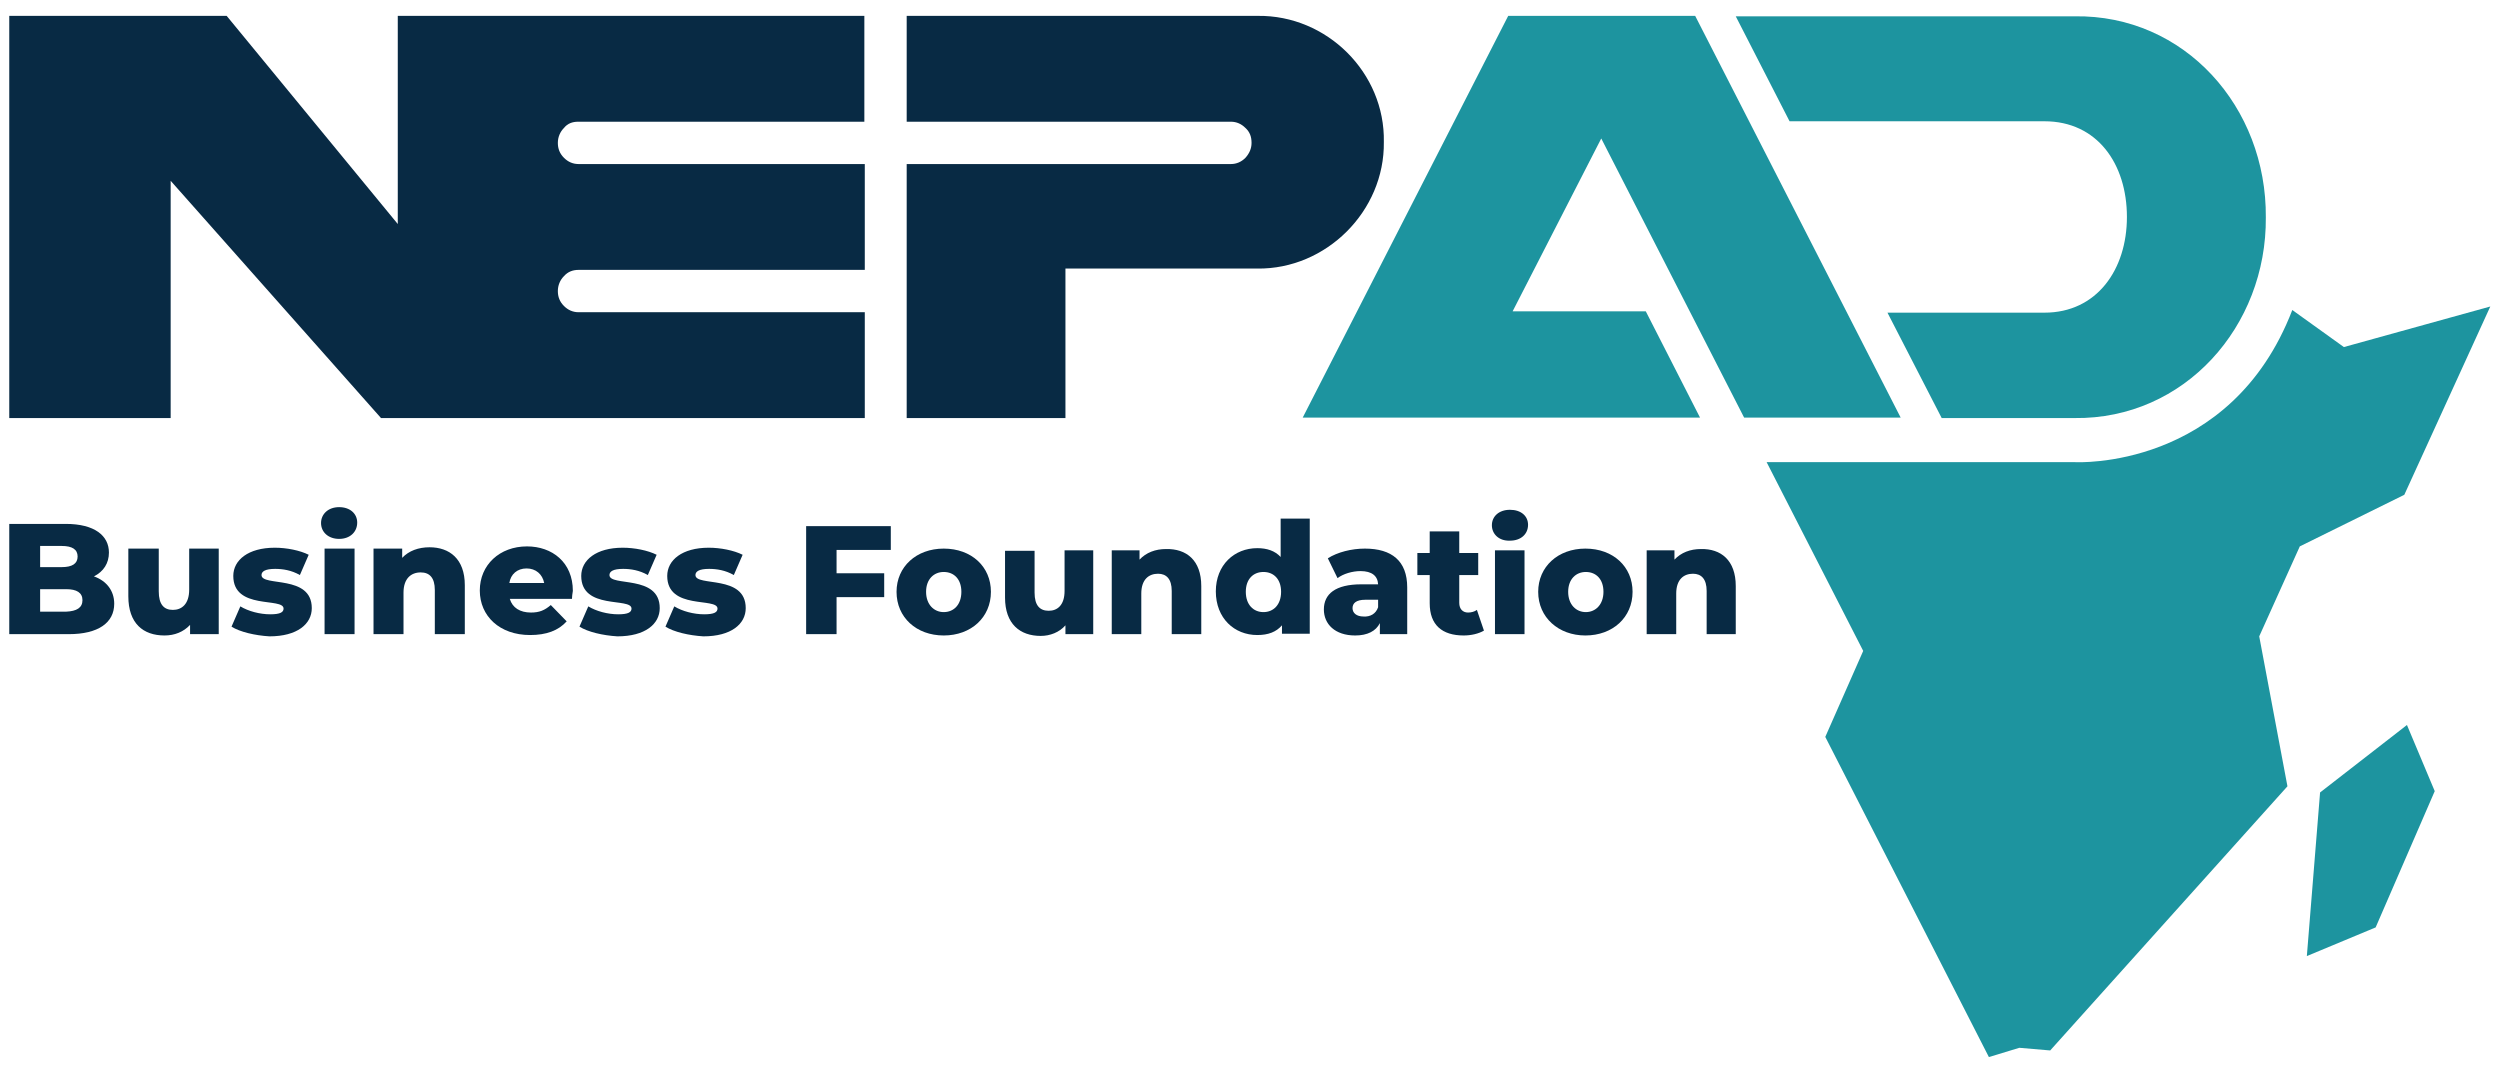
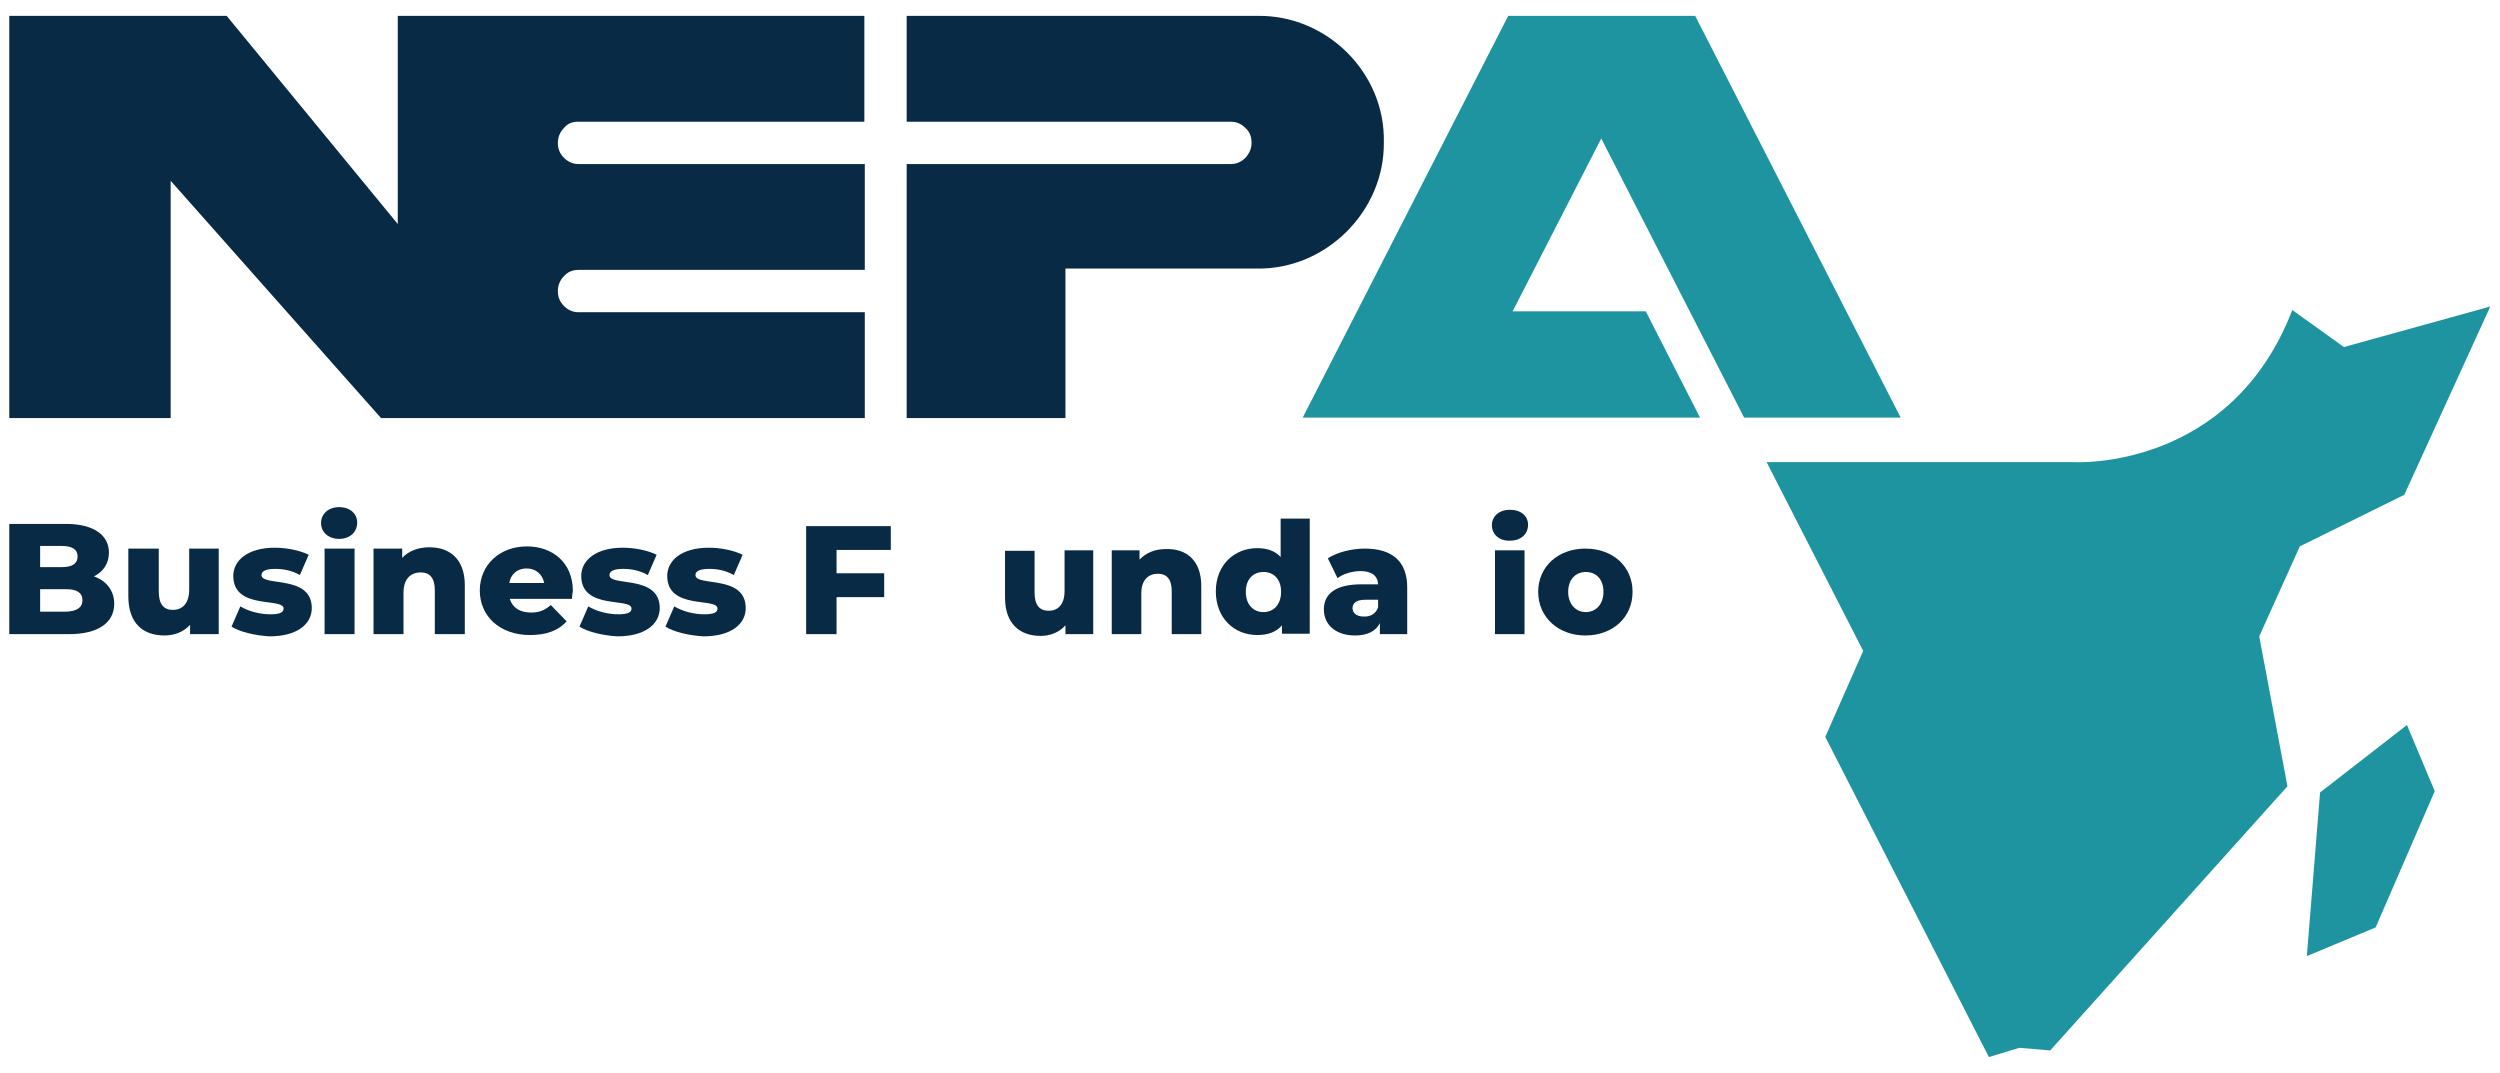
<svg xmlns="http://www.w3.org/2000/svg" id="Layer_1" x="0px" y="0px" viewBox="0 0 566.9 243.3" style="enable-background:new 0 0 566.9 243.3;" xml:space="preserve">
  <style type="text/css">	.st0{fill:#082A44;}	.st1{fill:#1D949F;}</style>
  <g>
    <path class="st0" d="M285.2,3.6h-79.6l0,24h73.5c1.3,0,2.4,0.5,3.3,1.4c1,0.9,1.4,2,1.4,3.4c0,1.3-0.5,2.4-1.4,3.4  c-0.9,0.9-2,1.4-3.3,1.4h-73.5l0,57.6h36V60.9h43.5c15.6,0.2,28.9-13,28.7-28.7C314.1,16.5,300.9,3.4,285.2,3.6z" />
    <path class="st0" d="M131.1,27.6h64.9v-24H90.2v47.2L51.4,3.6H2.1v91.2h36.6V41l47.7,53.8h109.7v-24h-64.9c-1.3,0-2.4-0.5-3.3-1.4  c-1-1-1.4-2.1-1.4-3.4c0-1.3,0.5-2.5,1.4-3.4c0.9-1,2-1.4,3.3-1.4h64.9v-24h-64.9c-1.3,0-2.4-0.5-3.3-1.4c-1-1-1.4-2.1-1.4-3.4  c0-1.3,0.5-2.5,1.4-3.4C128.7,28,129.8,27.6,131.1,27.6z" />
    <g>
      <path class="st0" d="M25.9,136.9c0,4.3-3.6,6.9-10.3,6.9H2.1v-25h12.8c6.6,0,9.8,2.7,9.8,6.5c0,2.4-1.2,4.3-3.4,5.4   C24.1,131.7,25.9,133.9,25.9,136.9z M9.1,123.8v4.8h4.9c2.4,0,3.6-0.8,3.6-2.4c0-1.6-1.2-2.4-3.6-2.4H9.1z M18.7,136.1   c0-1.7-1.3-2.5-3.7-2.5H9.1v5.1H15C17.4,138.6,18.7,137.8,18.7,136.1z" />
      <path class="st0" d="M49.6,124.4v19.4h-6.5v-2.1c-1.5,1.6-3.5,2.4-5.8,2.4c-4.8,0-8.2-2.7-8.2-8.9v-10.8H36v9.7   c0,3,1.2,4.2,3.2,4.2c2,0,3.7-1.3,3.7-4.6v-9.3H49.6z" />
      <path class="st0" d="M52.5,142.1l2-4.6c1.8,1.1,4.4,1.8,6.8,1.8c2.3,0,3-0.5,3-1.3c0-2.6-11.4,0.4-11.4-7.4c0-3.6,3.4-6.4,9.4-6.4   c2.7,0,5.7,0.6,7.7,1.6l-2,4.6c-1.9-1.1-3.9-1.4-5.6-1.4c-2.3,0-3.1,0.6-3.1,1.4c0,2.7,11.4-0.2,11.4,7.5c0,3.6-3.3,6.4-9.6,6.4   C57.8,144.1,54.4,143.3,52.5,142.1z" />
      <path class="st0" d="M72.8,118.6c0-2,1.6-3.6,4.1-3.6c2.5,0,4.1,1.5,4.1,3.5c0,2.1-1.6,3.7-4.1,3.7   C74.5,122.2,72.8,120.7,72.8,118.6z M73.6,124.4h6.8v19.4h-6.8V124.4z" />
      <path class="st0" d="M105.4,132.7v11.1h-6.8v-10c0-2.8-1.2-4-3.2-4c-2.2,0-3.9,1.4-3.9,4.6v9.4h-6.8v-19.4h6.5v2.1   c1.5-1.6,3.7-2.4,6.2-2.4C101.9,124.1,105.4,126.7,105.4,132.7z" />
      <path class="st0" d="M129.7,135.8h-14.1c0.6,2,2.3,3.1,4.8,3.1c1.9,0,3.1-0.5,4.5-1.7l3.6,3.7c-1.9,2.1-4.6,3.1-8.3,3.1   c-6.9,0-11.4-4.3-11.4-10.1c0-5.8,4.5-10,10.7-10c5.7,0,10.4,3.6,10.4,10.1C129.8,134.6,129.7,135.3,129.7,135.8z M115.5,132.2   h7.9c-0.4-2-1.9-3.3-4-3.3C117.3,128.9,115.8,130.2,115.5,132.2z" />
      <path class="st0" d="M131.4,142.1l2-4.6c1.8,1.1,4.4,1.8,6.8,1.8c2.3,0,3-0.5,3-1.3c0-2.6-11.4,0.4-11.4-7.4   c0-3.6,3.4-6.4,9.4-6.4c2.7,0,5.7,0.6,7.7,1.6l-2,4.6c-1.9-1.1-3.9-1.4-5.6-1.4c-2.3,0-3.1,0.6-3.1,1.4c0,2.7,11.4-0.2,11.4,7.5   c0,3.6-3.3,6.4-9.6,6.4C136.7,144.1,133.3,143.3,131.4,142.1z" />
      <path class="st0" d="M150.9,142.1l2-4.6c1.8,1.1,4.4,1.8,6.8,1.8c2.3,0,3-0.5,3-1.3c0-2.6-11.4,0.4-11.4-7.4   c0-3.6,3.4-6.4,9.4-6.4c2.7,0,5.7,0.6,7.7,1.6l-2,4.6c-1.9-1.1-3.9-1.4-5.6-1.4c-2.3,0-3.1,0.6-3.1,1.4c0,2.7,11.4-0.2,11.4,7.5   c0,3.6-3.3,6.4-9.6,6.4C156.2,144.1,152.8,143.3,150.9,142.1z" />
      <path class="st0" d="M189.7,124.6v5.4h10.8v5.4h-10.8v8.4h-6.9v-24.5H202v5.4H189.7z" />
-       <path class="st0" d="M203.3,134.2c0-5.7,4.5-9.8,10.7-9.8c6.3,0,10.7,4.1,10.7,9.8c0,5.8-4.5,9.9-10.7,9.9   C207.8,144.1,203.3,140,203.3,134.2z M218,134.2c0-2.9-1.7-4.5-4-4.5c-2.2,0-4,1.6-4,4.5c0,2.9,1.8,4.6,4,4.6   C216.3,138.8,218,137.1,218,134.2z" />
      <path class="st0" d="M247.9,124.8v19h-6.3v-2c-1.4,1.6-3.5,2.4-5.6,2.4c-4.7,0-8.1-2.7-8.1-8.7v-10.6h6.7v9.5   c0,2.9,1.2,4.1,3.2,4.1c2,0,3.6-1.3,3.6-4.5v-9.2H247.9z" />
      <path class="st0" d="M272.4,132.9v10.9h-6.7V134c0-2.7-1.2-3.9-3.1-3.9c-2.1,0-3.8,1.3-3.8,4.5v9.2h-6.7v-19h6.3v2.1   c1.5-1.6,3.6-2.4,6-2.4C269,124.4,272.4,127,272.4,132.9z" />
      <path class="st0" d="M297,117.7v26h-6.3v-1.9c-1.3,1.5-3.1,2.2-5.6,2.2c-5.2,0-9.4-3.8-9.4-9.9c0-6,4.2-9.8,9.4-9.8   c2.2,0,4,0.6,5.3,2v-8.7H297z M290.5,134.2c0-2.9-1.7-4.5-4-4.5c-2.3,0-4,1.6-4,4.5c0,2.9,1.7,4.6,4,4.6   C288.8,138.8,290.5,137.1,290.5,134.2z" />
      <path class="st0" d="M319.1,133.2v10.6h-6.2v-2.5c-0.9,1.8-2.8,2.8-5.6,2.8c-4.6,0-7.1-2.6-7.1-5.9c0-3.5,2.6-5.7,8.5-5.7h3.8   c-0.1-1.9-1.4-3-4-3c-1.8,0-3.9,0.6-5.2,1.6l-2.2-4.5c2.2-1.4,5.4-2.2,8.4-2.2C315.6,124.4,319.1,127.2,319.1,133.2z M312.5,137.7   V136h-2.9c-2.1,0-2.9,0.8-2.9,1.9c0,1.1,0.9,1.9,2.5,1.9C310.7,139.9,312,139.2,312.5,137.7z" />
-       <path class="st0" d="M336.5,143c-1.2,0.7-2.9,1.1-4.6,1.1c-4.9,0-7.7-2.4-7.7-7.3v-6.4h-2.8v-5h2.8v-4.9h6.7v4.9h4.3v5h-4.3v6.3   c0,1.4,0.8,2.2,2,2.2c0.7,0,1.5-0.2,2-0.6L336.5,143z" />
      <path class="st0" d="M338.3,119.1c0-2,1.6-3.5,4.1-3.5c2.5,0,4.1,1.4,4.1,3.4c0,2.1-1.6,3.6-4.1,3.6   C339.9,122.7,338.3,121.1,338.3,119.1z M339,124.8h6.7v19H339V124.8z" />
      <path class="st0" d="M348.8,134.2c0-5.7,4.5-9.8,10.7-9.8c6.3,0,10.7,4.1,10.7,9.8c0,5.8-4.5,9.9-10.7,9.9   C353.4,144.1,348.8,140,348.8,134.2z M363.6,134.2c0-2.9-1.7-4.5-4-4.5c-2.2,0-4,1.6-4,4.5c0,2.9,1.8,4.6,4,4.6   C361.8,138.8,363.6,137.1,363.6,134.2z" />
-       <path class="st0" d="M393.6,132.9v10.9H387V134c0-2.7-1.2-3.9-3.1-3.9c-2.1,0-3.8,1.3-3.8,4.5v9.2h-6.7v-19h6.3v2.1   c1.5-1.6,3.6-2.4,6-2.4C390.2,124.4,393.6,127,393.6,132.9z" />
    </g>
    <g>
      <g>
-         <path class="st1" d="M470.4,3.7h-76.8l12.2,23.8h57.8c12,0,18.7,9.7,18.7,21.7c0,11.9-6.8,21.7-18.7,21.7H428l12.3,23.9h30.1    c25,0.3,43.6-20.8,43.4-45.5C514,24.3,495.4,3.3,470.4,3.7z" />
-       </g>
+         </g>
      <polygon class="st1" points="395.5,94.7 431,94.7 384.4,3.6 342,3.6 295.4,94.7 334.4,94.7 334.4,94.7 385.5,94.7 373.2,70.6    343,70.6 363.1,31.4   " />
      <path class="st1" d="M519.8,70.3c-14,36.4-49.2,34.5-49.2,34.5h-70l21.9,42.8l-8.6,19.5l37.1,72.6l6.9-2.1l7,0.6l53.8-59.9   l-6.4-34l9.2-20.4l23.7-11.7l19.5-42.7l-33.2,9.2L519.8,70.3z" />
      <polygon class="st1" points="545.8,164.4 552.1,179.4 538.7,210.3 523.1,216.8 526.1,179.7   " />
    </g>
  </g>
</svg>